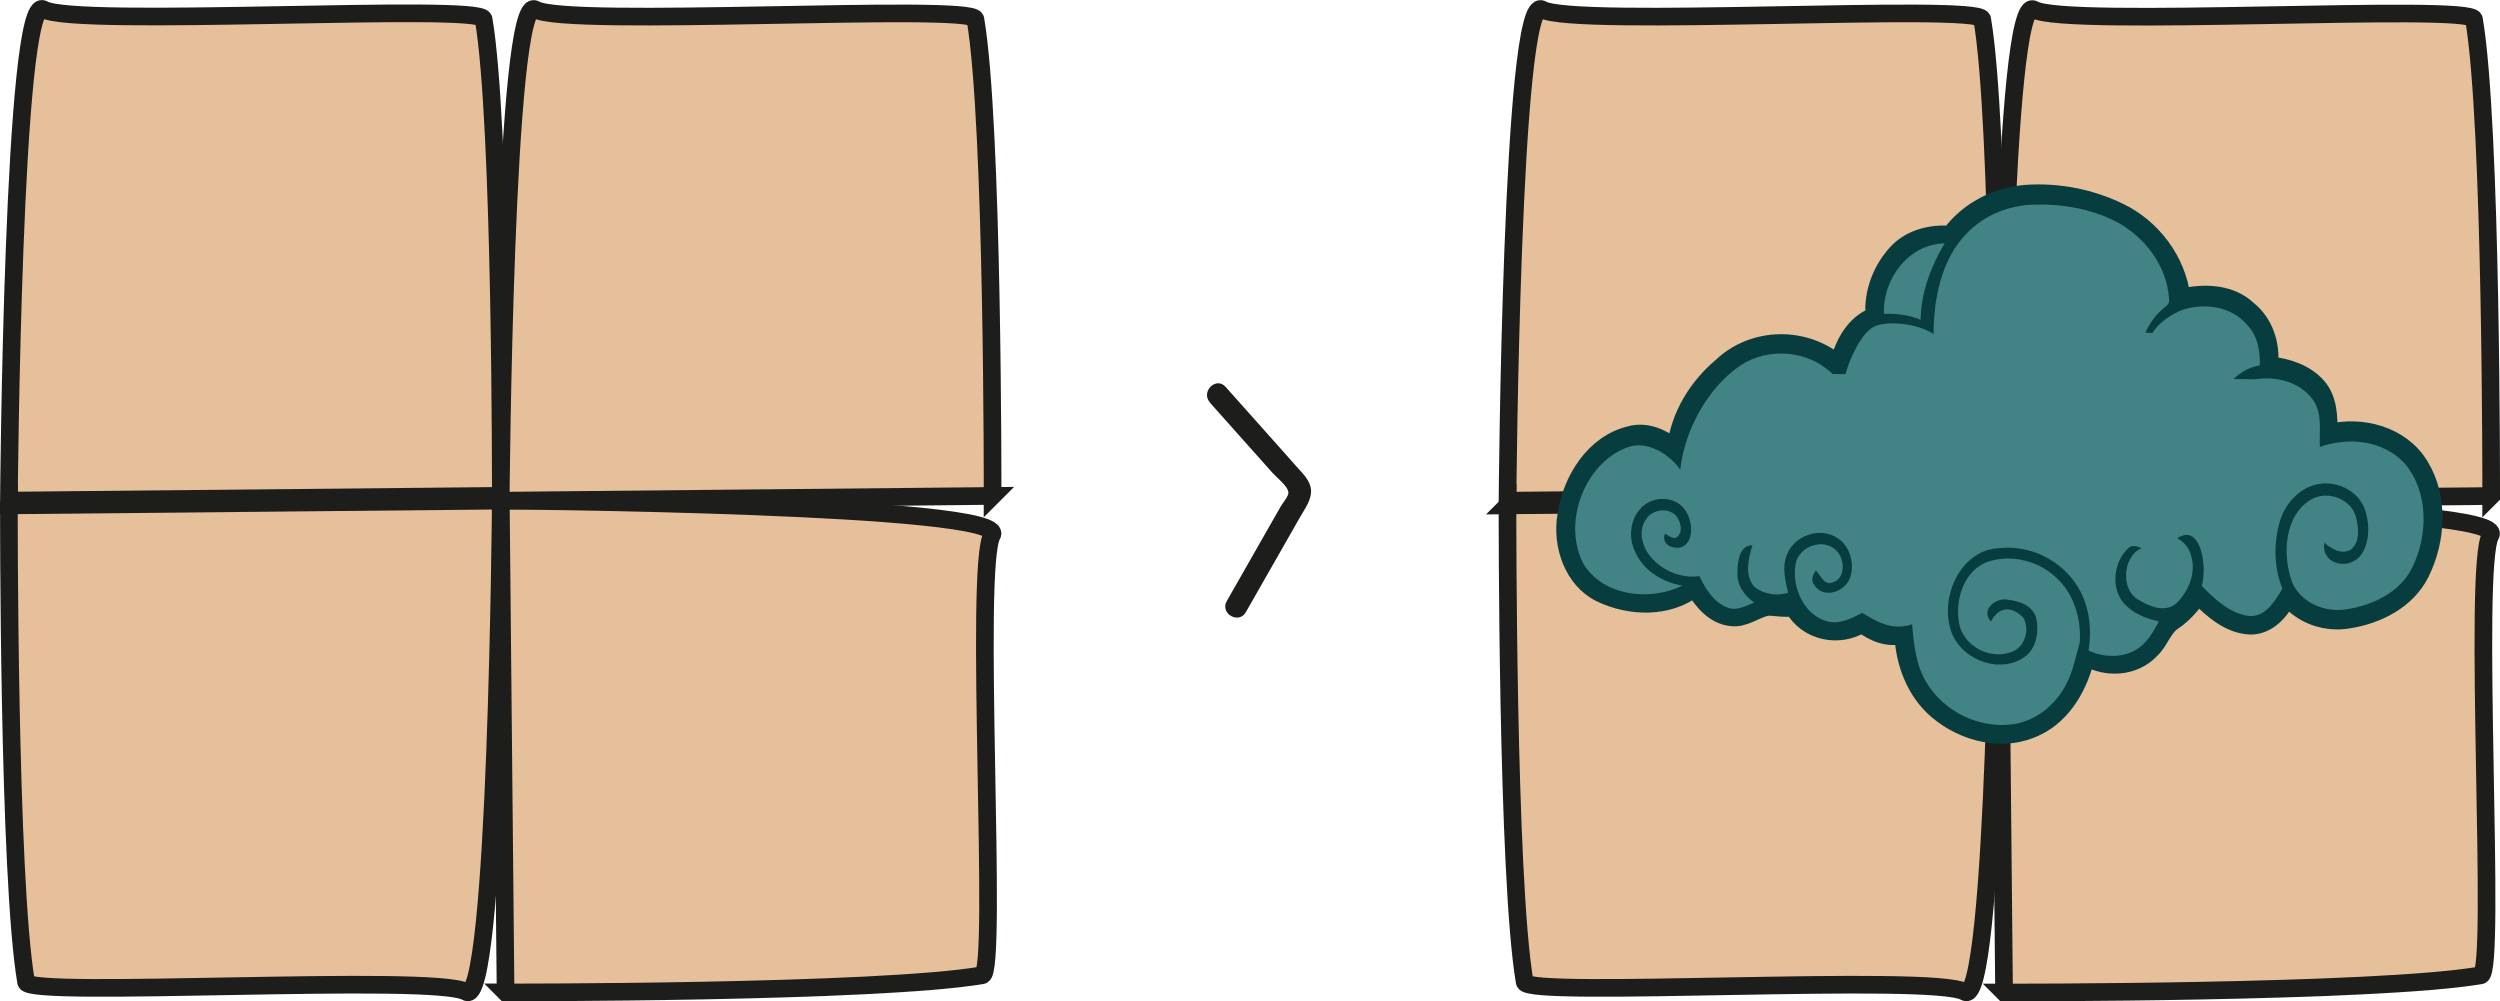
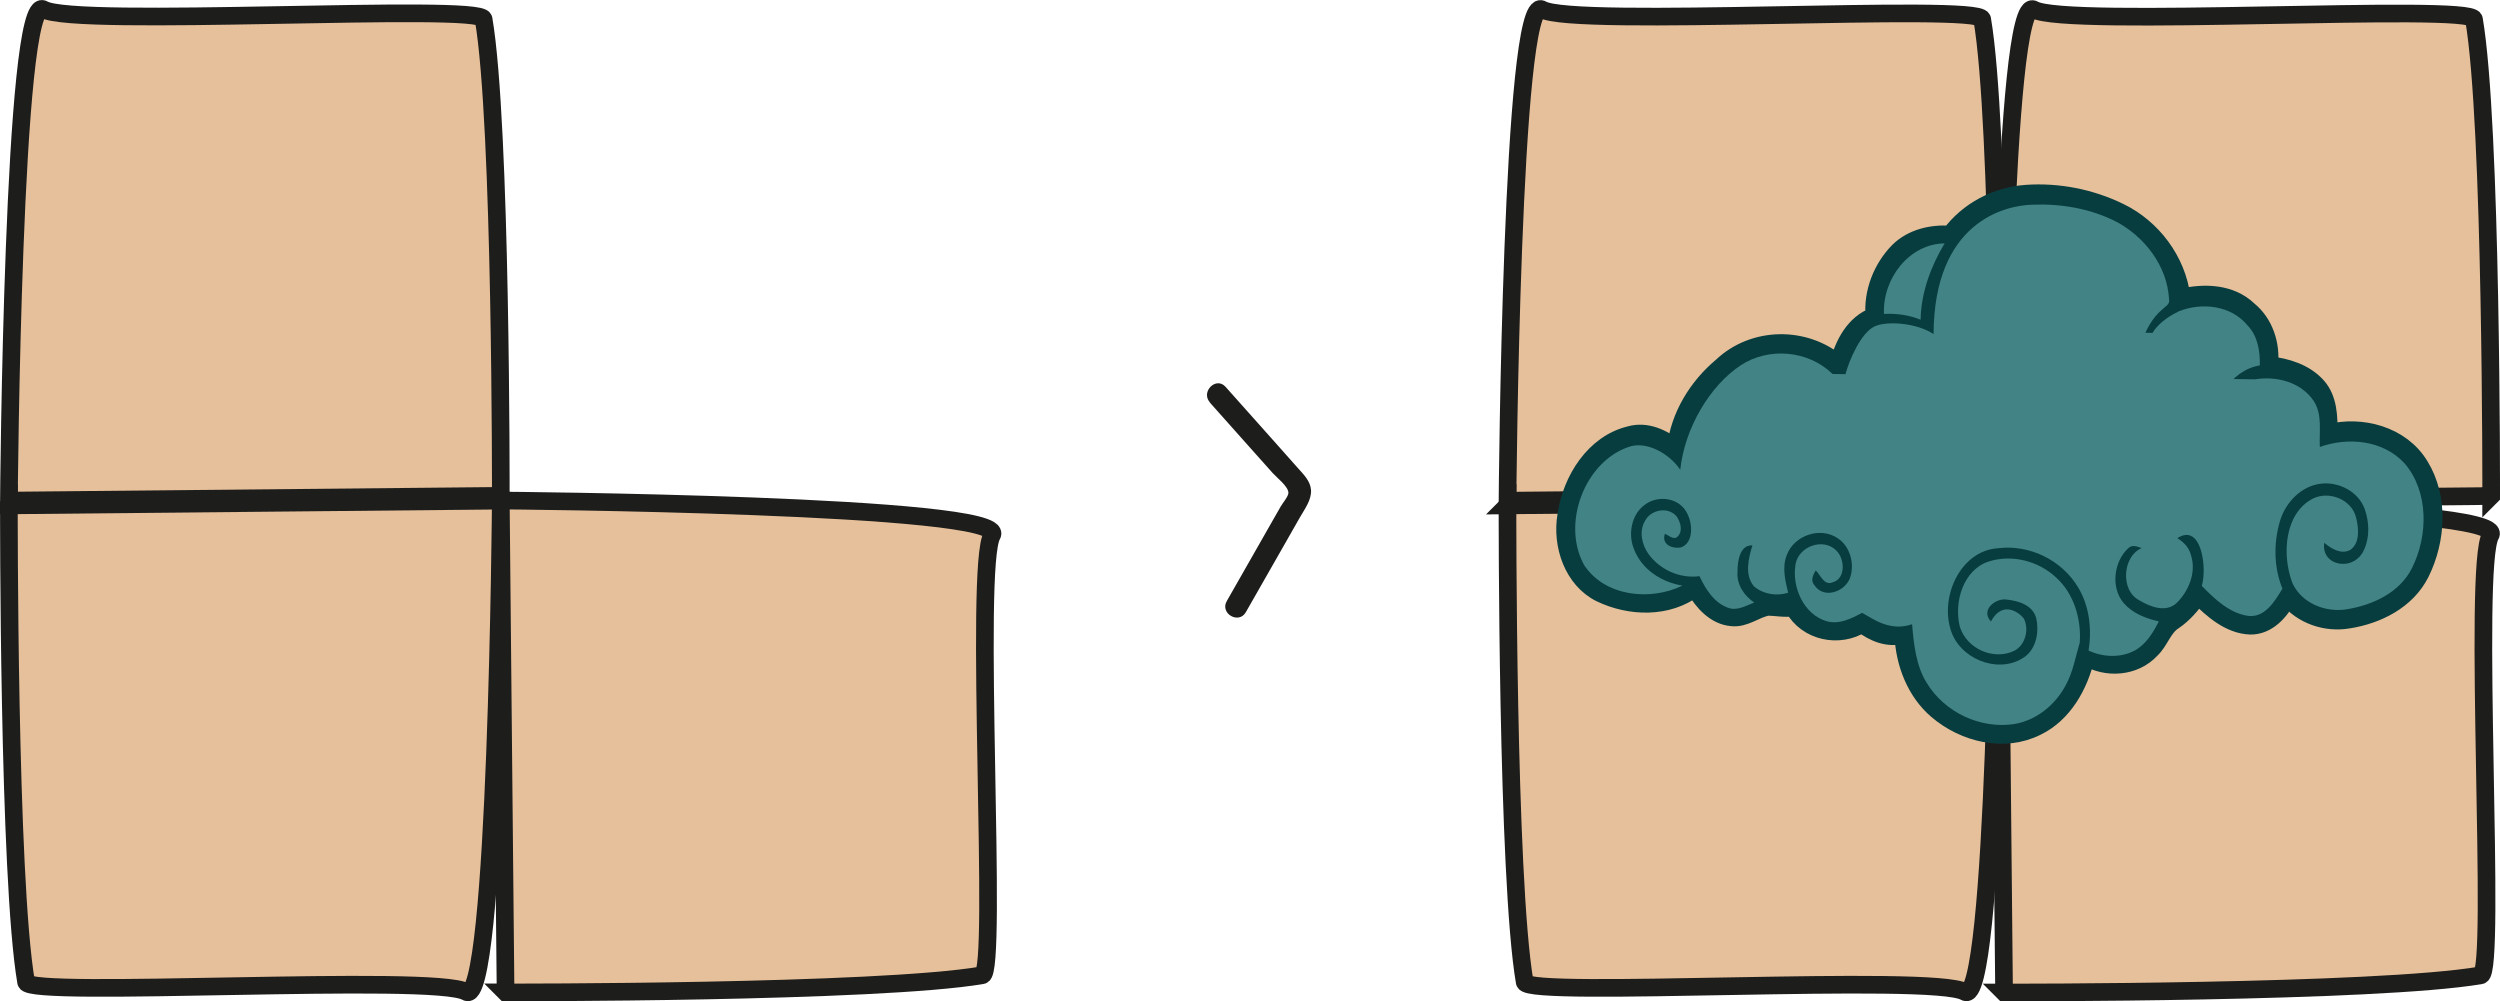
<svg xmlns="http://www.w3.org/2000/svg" id="grafik-digitalisierung" viewBox="0 0 283.35 113.49">
  <path d="M56.76,56.2s.08-42.23-1.95-54.04c-.31-1.82-46.39.99-49.88-1.1S1.01,56.74,1.01,56.74l55.75-.54Z" style="fill: #e6c09a; stroke: #1d1d1b; stroke-miterlimit: 10; stroke-width: 2px;" />
  <path d="M1.01,57.28s-.08,42.23,1.95,54.04c.31,1.82,46.39-.99,49.88,1.1s3.92-55.68,3.92-55.68l-55.75.54Z" style="fill: #e6c09a; stroke: #1d1d1b; stroke-miterlimit: 10; stroke-width: 2px;" />
  <path d="M57.3,112.48s42.23.08,54.04-1.95c1.82-.31-.99-46.39,1.1-49.88,2.09-3.48-55.68-3.92-55.68-3.92l.54,55.75Z" style="fill: #e6c09a; stroke: #1d1d1b; stroke-miterlimit: 10; stroke-width: 2px;" />
-   <path d="M112.5,56.21s.08-42.23-1.95-54.04c-.31-1.82-46.39.99-49.88-1.1s-3.92,55.68-3.92,55.68l55.75-.54Z" style="fill: #e6c09a; stroke: #1d1d1b; stroke-miterlimit: 10; stroke-width: 2px;" />
  <path d="M137.12,45.62l4.65,5.22,2.48,2.78c.49.54,1.77,1.52,1.78,2.24,0,.39-.68,1.2-.87,1.54-.24.41-.47.83-.71,1.24-.63,1.1-1.26,2.2-1.88,3.3-1.18,2.06-2.35,4.13-3.53,6.19-.8,1.4,1.36,2.66,2.16,1.26,1.37-2.41,2.75-4.81,4.12-7.22.67-1.17,1.33-2.34,2-3.51.53-.94,1.35-1.99,1.27-3.13-.07-1.01-.84-1.75-1.48-2.47l-2.63-2.96-5.58-6.26c-1.07-1.2-2.84.57-1.77,1.77h0Z" style="fill: #1d1d1b;" />
  <path d="M226.61,56.21s.08-42.23-1.95-54.04c-.31-1.82-46.39.99-49.88-1.1-3.48-2.09-3.92,55.68-3.92,55.68l55.75-.54Z" style="fill: #e6c09a; stroke: #1d1d1b; stroke-miterlimit: 10; stroke-width: 2px;" />
  <path d="M170.86,57.28s-.08,42.23,1.95,54.04c.31,1.82,46.39-.99,49.88,1.1s3.92-55.68,3.92-55.68l-55.75.54Z" style="fill: #e6c09a; stroke: #1d1d1b; stroke-miterlimit: 10; stroke-width: 2px;" />
  <path d="M227.14,112.49s42.23.08,54.04-1.95c1.82-.31-.99-46.39,1.1-49.88s-55.68-3.92-55.68-3.92l.54,55.75Z" style="fill: #e6c09a; stroke: #1d1d1b; stroke-miterlimit: 10; stroke-width: 2px;" />
  <path d="M282.35,56.22s.08-42.23-1.95-54.04c-.31-1.82-46.39.99-49.88-1.1s-3.92,55.68-3.92,55.68l55.75-.54Z" style="fill: #e6c09a; stroke: #1d1d1b; stroke-miterlimit: 10; stroke-width: 2px;" />
  <g>
-     <path d="M221.02,26.63c2.04-2.79,5.3-4.44,8.63-4.68,3.62-.25,7.31.47,10.6,2.08,3.66,1.78,6.49,5.45,7.02,9.68,2.55-.59,5.54-.52,7.57,1.43,1.81,1.47,2.61,3.89,2.35,6.24,1.98.22,4.07.85,5.46,2.42,1.25,1.41,1.32,3.47,1.27,5.28,3.7-.96,8.23.2,10.35,3.71,2.23,3.62,1.92,8.43.08,12.15-1.57,3.14-4.93,4.78-8.16,5.29-2.52.44-5.26-.45-6.92-2.53-.83,1.65-2.29,3.24-4.2,3.22-2.37-.08-4.3-1.8-5.93-3.42-.78,1.09-1.66,2.12-2.76,2.87-1.21.75-1.56,2.29-2.57,3.24-1.88,2.05-5.1,2.25-7.38.83-.76,3.26-2.56,6.47-5.58,7.93-3.68,1.86-8.23.76-11.3-1.87-2.43-2.07-3.71-5.33-3.83-8.56-1.67.51-3.36-.19-4.69-1.22-2.57,1.64-6.24.91-7.77-1.88-.96.18-1.93-.05-2.89-.06-1.41.24-2.61,1.37-4.1,1.19-1.86-.16-3.28-1.72-4.18-3.32-3.06,2.35-7.36,2.2-10.69.6-3.11-1.53-4.47-5.45-3.88-8.85.59-4.06,3.2-8.13,7.2-9.1,1.87-.54,3.77.32,5.2,1.55.41-3.72,2.48-7.03,5.24-9.34,3.63-3.44,9.45-3.49,13.21-.25.59-2.29,1.81-4.6,4.07-5.43-.23-2.72.87-5.46,2.72-7.35,1.55-1.54,3.79-2.04,5.87-1.9Z" style="fill: #083d40; stroke: #083d40; stroke-miterlimit: 10; stroke-width: 2px;" />
+     <path d="M221.02,26.63c2.04-2.79,5.3-4.44,8.63-4.68,3.62-.25,7.31.47,10.6,2.08,3.66,1.78,6.49,5.45,7.02,9.68,2.55-.59,5.54-.52,7.57,1.43,1.81,1.47,2.61,3.89,2.35,6.24,1.98.22,4.07.85,5.46,2.42,1.25,1.41,1.32,3.47,1.27,5.28,3.7-.96,8.23.2,10.35,3.71,2.23,3.62,1.92,8.43.08,12.15-1.57,3.14-4.93,4.78-8.16,5.29-2.52.44-5.26-.45-6.92-2.53-.83,1.65-2.29,3.24-4.2,3.22-2.37-.08-4.3-1.8-5.93-3.42-.78,1.09-1.66,2.12-2.76,2.87-1.21.75-1.56,2.29-2.57,3.24-1.88,2.05-5.1,2.25-7.38.83-.76,3.26-2.56,6.47-5.58,7.93-3.68,1.86-8.23.76-11.3-1.87-2.43-2.07-3.71-5.33-3.83-8.56-1.67.51-3.36-.19-4.69-1.22-2.57,1.64-6.24.91-7.77-1.88-.96.18-1.93-.05-2.89-.06-1.41.24-2.61,1.37-4.1,1.19-1.86-.16-3.28-1.72-4.18-3.32-3.06,2.35-7.36,2.2-10.69.6-3.11-1.53-4.47-5.45-3.88-8.85.59-4.06,3.2-8.13,7.2-9.1,1.87-.54,3.77.32,5.2,1.55.41-3.72,2.48-7.03,5.24-9.34,3.63-3.44,9.45-3.49,13.21-.25.59-2.29,1.81-4.6,4.07-5.43-.23-2.72.87-5.46,2.72-7.35,1.55-1.54,3.79-2.04,5.87-1.9" style="fill: #083d40; stroke: #083d40; stroke-miterlimit: 10; stroke-width: 2px;" />
    <path d="M241.18,42.59c2.03.22,1.58-3.9,1.58-3.9.49-1.35,1.19-2.68,2.29-3.6.32-.34.93-.59.79-1.17-.2-3.8-2.79-7.08-5.94-8.77-2.95-1.52-6.3-2.08-9.58-1.95-3.17.1-11.11,2-11.17,14.68" style="fill: #428386;" />
    <path d="M213.52,35.58c1.41-.07,2.84.11,4.16.66.06-3.1,1.16-6.05,2.72-8.65-3.98.03-7.05,3.97-6.87,7.99Z" style="fill: #428386;" />
    <path d="M258.72,48.42c.54,1.57.11,3.72-1.46,4.44-2.56,1.15-5.87-.8-6.1-3.74-.64-3.44,1.61-7.14,4.97-7.71.03-1.61-.24-3.34-1.38-4.51-1.87-2.3-5.17-2.64-7.75-1.64-.72.35-2.25,1.15-3.03,2.47" style="fill: #428386;" />
    <path d="M207.7,42.39c-2.75-2.7-7.24-3.07-10.42-.98-3.51,2.33-6.34,7.13-6.84,11.84-1.16-1.78-3.83-3.35-5.89-2.58-4.92,1.7-7.59,8.62-5.02,13.35,2.37,3.63,7.57,4.11,11.16,2.35-2.28-.36-4.55-1.75-5.46-4.05-.77-1.75-.32-4.09,1.27-5.17,1.44-1.03,3.74-.76,4.65.9.78,1.34.78,3.55-.66,4-1.13.18-2.19-.45-1.79-1.55.46.18,1.03.79,1.48.27.59-.62.27-1.64-.16-2.25-.94-1.12-2.89-.78-3.56.49-.72,1.18-.38,2.72.38,3.78,1.33,1.82,3.61,2.81,5.78,2.51.69,1.47,1.63,2.98,3.18,3.56,1.03.43,2.07-.2,3.02-.57-1.13-.77-2.01-2.03-1.89-3.5,0-1.15.23-3.04,1.69-2.98-.45,1.47-.91,3.35.17,4.64,1.05.91,2.59,1.14,3.88.73-.33-1.36-.7-2.84-.18-4.21.82-2.32,3.86-3.32,5.82-1.95,1.38.91,1.92,2.88,1.38,4.46-.57,1.59-2.95,2.44-4.01.89-.51-.52-.21-1.21.12-1.72.54.53.95,1.74,1.87,1.36,1.55-.39,1.44-2.66.46-3.61-1.46-1.49-4.3-.5-4.63,1.59-.42,2.61.96,5.65,3.51,6.41,1.43.42,2.8-.29,4.05-.94,1.24.68,3.13,2.15,5.66,1.29.17,2.19.45,4.7,1.62,6.59,2.05,3.43,6.16,5.31,9.97,4.72,2.49-.42,4.68-2.18,5.86-4.48.8-1.47,1.07-3.16,1.55-4.75.19-2.67-.67-5.53-2.63-7.33-2.03-1.93-5.06-2.7-7.69-1.86-2.87.93-3.98,4.59-3.27,7.4.8,2.54,3.87,3.83,6.16,2.72,1.24-.62,1.73-2.41,1.09-3.66-.58-.74-2.44-2.06-3.73.34-1.23-1.35.59-2.68,1.77-2.49,1.38.16,2.93.6,3.36,2.09.34,1.47.06,3.23-1.09,4.24-2.66,2.16-7.04.76-8.41-2.37-1.62-3.97.81-9.53,5.22-9.78,3.47-.42,7.13,1.29,9.01,4.4,1.3,2.12,1.6,4.76,1.21,7.21,1.62.74,3.58.85,5.19.01,1.3-.69,2.11-2.02,2.77-3.32-1.44-.33-2.91-.88-3.94-2.03-1.55-1.74-1.18-4.77.49-6.28.43-.42,1.02-.18,1.5,0-2.16.93-2.44,4.79-.27,5.91,1.24.75,3.03,1.45,4.25.3,1.33-1.31,2.21-3.38,1.65-5.28-.22-.92-.71-1.5-1.58-2.06,2.77-1.78,3.38,3.47,2.77,5.41,1.48,1.52,3.18,3.13,5.32,3.41,1.87.17,2.95-1.67,3.82-3.09-.99-2.42-1.01-5.21-.27-7.7.65-2.13,2.44-3.94,4.61-4.2,2-.25,4.25.85,4.99,2.88.51,1.46.58,3.17-.07,4.59-1.12,2.58-4.92,1.9-4.52-.77.81.67,1.87,1.34,2.93.82,1.13-.77.98-2.44.69-3.63-.49-2.14-3.1-3.1-4.91-2.2-3.24,1.68-3.52,6.39-2.33,9.54,1.06,2.37,3.83,3.4,6.2,3,2.87-.47,5.93-1.84,7.35-4.64,1.86-3.68,1.93-8.68-.83-11.9-2.44-2.64-6.41-3-9.6-1.85-.09-1.74.31-3.66-.69-5.21-1.46-2.17-4.25-2.85-6.65-2.46" style="fill: #428386;" />
    <path d="M219.17,37.88c-1.89-1.28-5.34-1.55-6.73-.87-1.53.74-2.84,3.78-3.28,5.42,1.78,2.8,2.32,6.76.35,9.61" style="fill: #428386;" />
    <path d="M217.35,38.24l4.59-.97,23.25.49,6.27,3.41.49,5.28s-18.81.41-20.05.41-17.05-1.71-17-1.95-.81-3.33-.34-3.98,2.8-2.68,2.8-2.68Z" style="fill: #428386;" />
  </g>
</svg>